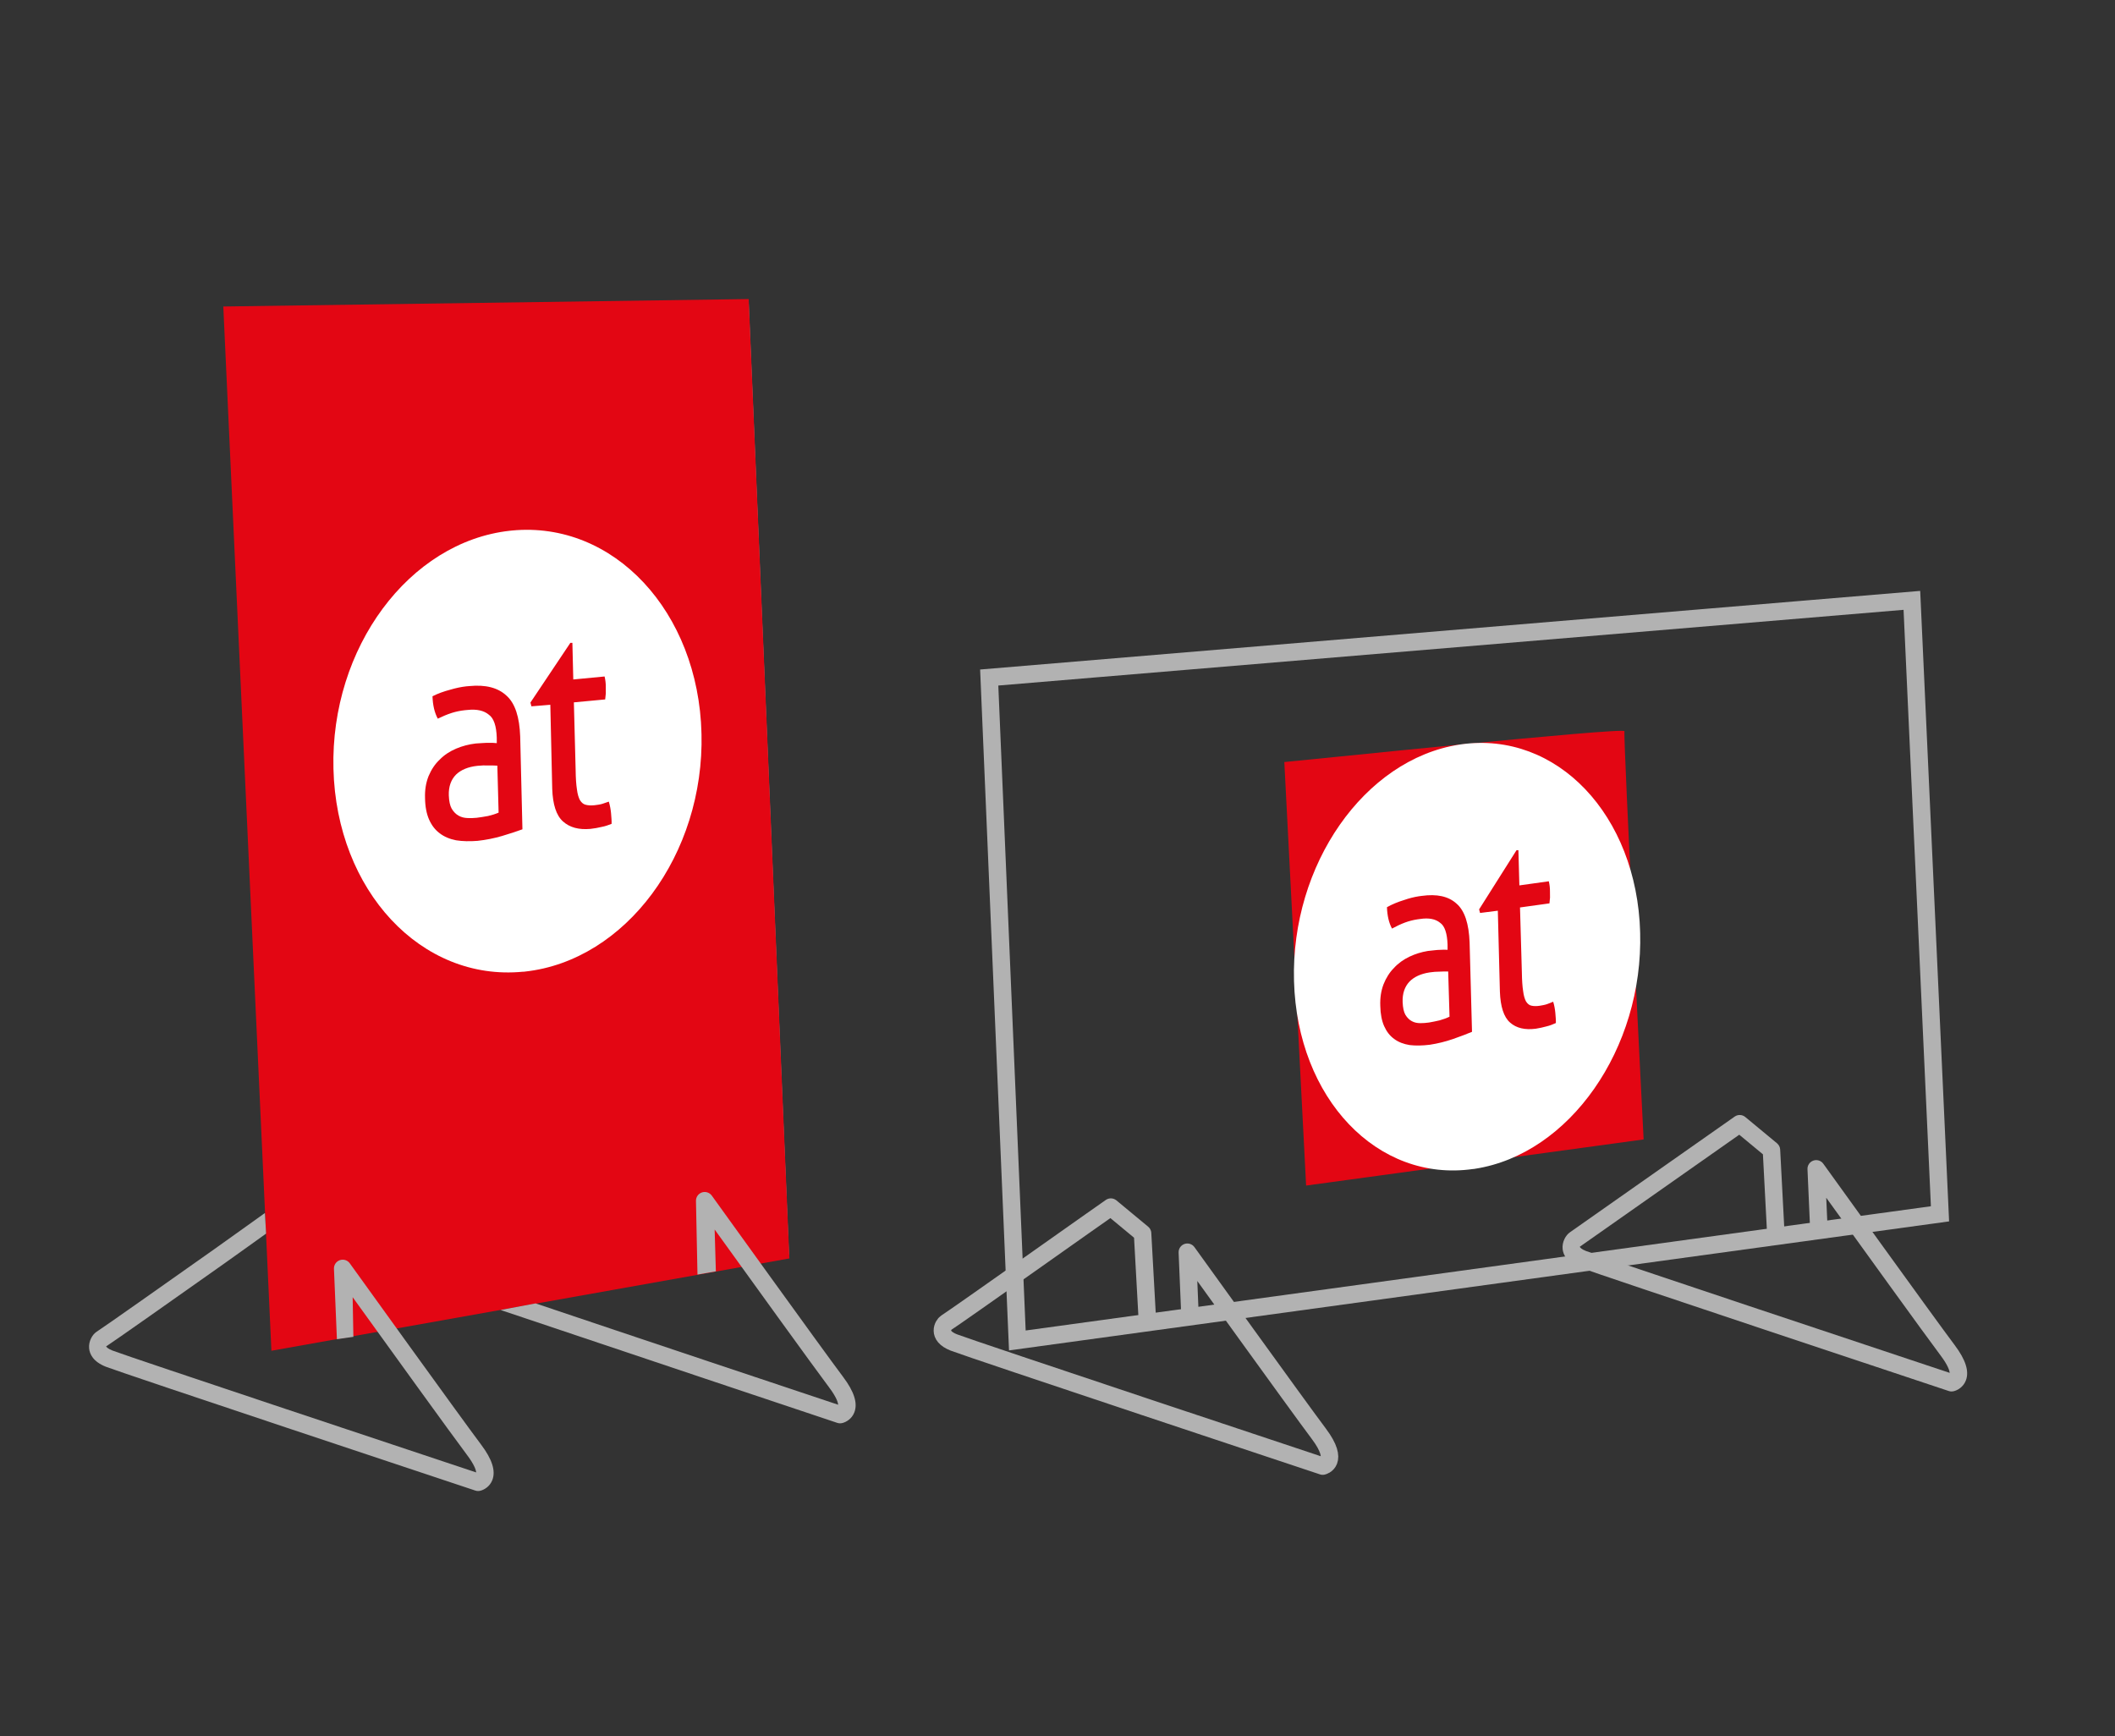
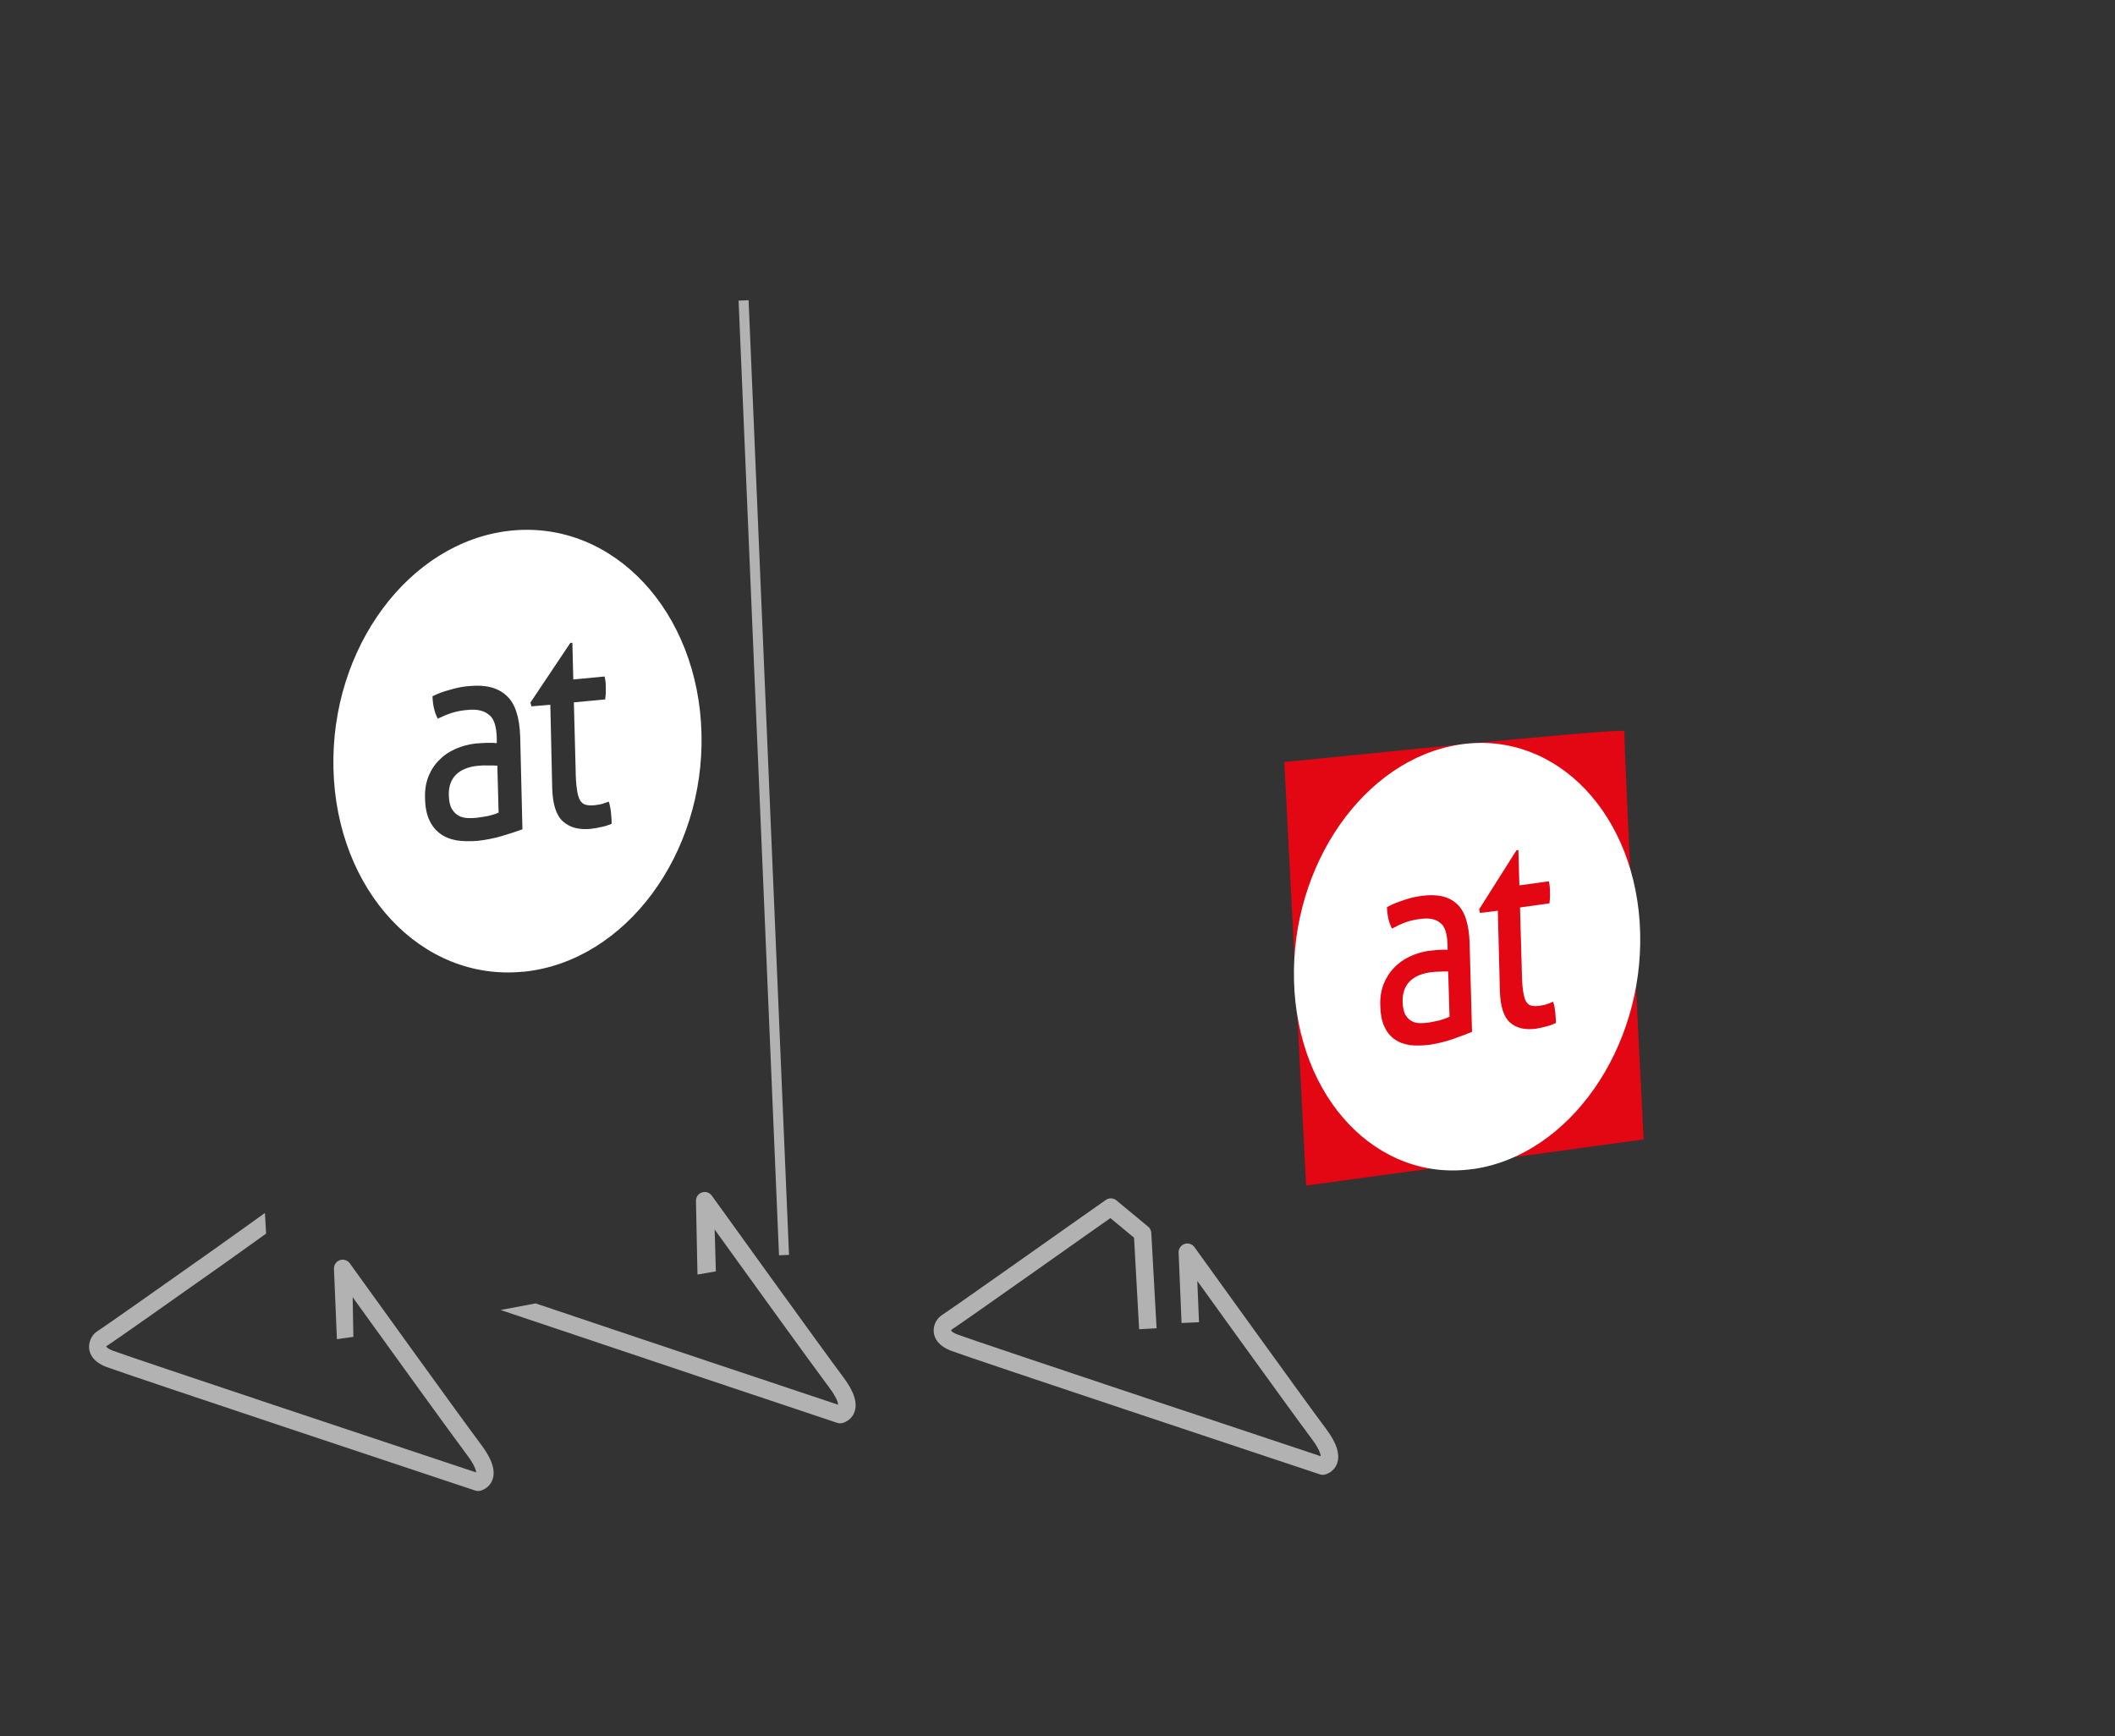
<svg xmlns="http://www.w3.org/2000/svg" xmlns:xlink="http://www.w3.org/1999/xlink" version="1.1" id="Ebene_1" x="0px" y="0px" viewBox="0 0 179.667 147.5" enable-background="new 0 0 179.667 147.5" xml:space="preserve">
  <rect x="0" y="0" width="179.667" height="147.5" fill="#333333" stroke="none" />
  <g>
    <g>
      <line fill="#B2B2B2" stroke="#B2B2B2" stroke-width="0.85" stroke-miterlimit="10" x1="63.167" y1="25.521" x2="66.601" y2="106.617" />
    </g>
-     <polygon fill="#e30613" points="18.969,26.037 63.601,25.405 67.057,106.903 23.056,114.745  " />
  </g>
  <g>
    <g enable-background="new    ">
      <defs>
        <polygon id="SVGID_1_" enable-background="new    " points="28.986,84.261 26.933,44.581 58.926,43.362 60.236,80.808    " />
      </defs>
      <clipPath id="SVGID_2_">
        <use xlink:href="#SVGID_1_" overflow="visible" />
      </clipPath>
      <g clip-path="url(#SVGID_2_)" class="type default">
        <path fill="#FFFFFF" d="M37.189,61.05c-0.278-0.514-0.426-1.157-0.449-1.904c0.46-0.235,0.974-0.418,1.539-0.566     c0.459-0.135,0.903-0.229,1.341-0.278c0.088-0.008,0.178-0.019,0.26-0.022c1.366-0.13,2.416,0.13,3.148,0.817     c0.736,0.657,1.103,1.827,1.161,3.459l0.191,7.892c-0.48,0.176-1.047,0.364-1.734,0.568c-0.683,0.2-1.371,0.336-2.079,0.413     c-0.675,0.053-1.284,0.039-1.823-0.047c-0.538-0.103-1.016-0.306-1.388-0.593c-0.396-0.296-0.683-0.671-0.907-1.172     c-0.209-0.47-0.332-1.085-0.342-1.807c-0.025-0.708,0.076-1.314,0.299-1.88c0.239-0.566,0.551-1.036,0.956-1.411     c0.384-0.395,0.859-0.699,1.388-0.925c0.529-0.224,1.081-0.366,1.666-0.436c0.431-0.021,0.796-0.062,1.072-0.053     c0.295-0.013,0.521,0.008,0.713,0.024l-0.002-0.476c-0.032-0.971-0.246-1.64-0.67-1.938c-0.414-0.351-1.023-0.49-1.801-0.406     c-0.083,0.003-0.163,0.013-0.244,0.022c-0.386,0.042-0.743,0.117-1.1,0.228C37.975,60.69,37.579,60.86,37.189,61.05      M50.151,70.413c-0.986,0.087-1.757-0.119-2.329-0.635c-0.573-0.514-0.864-1.446-0.911-2.762l-0.162-7.146l-1.606,0.132     l-0.083-0.321l3.393-5.073l0.171,0.003l0.076,3.109l2.66-0.254c0.065,0.282,0.108,0.586,0.101,0.924l0.002,0.52l-0.053,0.506     l-2.66,0.249L48.9,65.4c0.008,0.685,0.044,1.239,0.109,1.648c0.05,0.417,0.146,0.718,0.26,0.928     c0.126,0.199,0.289,0.344,0.477,0.386c0.215,0.057,0.456,0.073,0.766,0.04c0.226-0.03,0.45-0.053,0.656-0.117     c0.186-0.062,0.378-0.122,0.55-0.188c0.093,0.303,0.159,0.651,0.189,0.978c0.029,0.352,0.057,0.659,0.047,0.91     c-0.273,0.109-0.548,0.206-0.837,0.259C50.807,70.319,50.476,70.378,50.151,70.413 M43.298,45.088     c-8.543,0.948-15.23,9.941-14.972,20.22c0.257,10.356,7.461,18.077,16.097,17.238c0.061,0.004,0.128-0.005,0.192-0.014     c8.525-0.941,15.231-9.946,14.976-20.225c-0.259-10.353-7.461-18.069-16.099-17.24C43.427,45.074,43.365,45.083,43.298,45.088" />
        <path fill="#FFFFFF" d="M40.547,65.057c-0.786,0.085-1.392,0.341-1.805,0.741c-0.419,0.423-0.641,1.005-0.616,1.771     c0.019,0.494,0.101,0.878,0.248,1.134c0.166,0.272,0.362,0.463,0.574,0.581c0.246,0.144,0.492,0.193,0.768,0.208     c0.262,0.009,0.523,0.005,0.781-0.023c0.312-0.036,0.639-0.094,0.965-0.152c0.326-0.075,0.634-0.172,0.894-0.286l-0.107-3.99     c-0.21-0.023-0.469-0.011-0.779-0.017c-0.312-0.01-0.57-0.003-0.799,0.023C40.631,65.049,40.588,65.049,40.547,65.057" />
        <path fill="#e30613" d="M112.002,59.499c-0.333-0.617-0.511-1.388-0.538-2.285c0.552-0.282,1.169-0.501,1.847-0.679     c0.551-0.162,1.084-0.275,1.609-0.334c0.105-0.01,0.213-0.023,0.312-0.027c1.639-0.156,2.899,0.156,3.778,0.981     c0.884,0.789,1.324,2.192,1.393,4.151l0.229,9.471c-0.576,0.211-1.256,0.436-2.08,0.682c-0.82,0.24-1.645,0.403-2.495,0.496     c-0.81,0.064-1.54,0.047-2.187-0.057c-0.646-0.124-1.219-0.367-1.666-0.711c-0.475-0.355-0.82-0.805-1.089-1.406     c-0.251-0.564-0.399-1.302-0.41-2.168c-0.03-0.849,0.091-1.577,0.358-2.257c0.287-0.679,0.662-1.244,1.148-1.694     c0.461-0.474,1.031-0.839,1.665-1.11c0.635-0.269,1.297-0.44,1.999-0.523c0.518-0.026,0.955-0.075,1.286-0.064     c0.354-0.015,0.625,0.009,0.856,0.029l-0.002-0.571c-0.038-1.165-0.295-1.967-0.804-2.325c-0.497-0.422-1.227-0.588-2.162-0.487     c-0.099,0.004-0.196,0.015-0.293,0.026c-0.463,0.05-0.891,0.14-1.32,0.273C112.945,59.067,112.469,59.271,112.002,59.499      M127.556,70.734c-1.183,0.104-2.109-0.143-2.795-0.762c-0.688-0.617-1.037-1.736-1.094-3.315l-0.194-8.575l-1.927,0.159     l-0.1-0.385l4.072-6.088l0.206,0.004l0.091,3.73l3.192-0.304c0.078,0.338,0.129,0.703,0.122,1.108l0.002,0.624l-0.063,0.608     l-3.192,0.299l0.178,6.883c0.009,0.822,0.052,1.487,0.131,1.978c0.06,0.501,0.175,0.861,0.312,1.114     c0.151,0.238,0.347,0.413,0.572,0.464c0.258,0.068,0.547,0.088,0.92,0.048c0.271-0.036,0.54-0.064,0.788-0.141     c0.224-0.074,0.454-0.146,0.66-0.225c0.112,0.363,0.191,0.782,0.227,1.174c0.034,0.422,0.068,0.791,0.056,1.092     c-0.327,0.131-0.657,0.247-1.005,0.311C128.343,70.621,127.946,70.692,127.556,70.734 M119.333,40.345     c-10.251,1.138-18.276,11.93-17.967,24.264c0.309,12.427,8.953,21.692,19.317,20.686c0.074,0.005,0.153-0.007,0.231-0.017     c10.23-1.13,18.278-11.935,17.971-24.27c-0.311-12.424-8.953-21.682-19.319-20.688C119.488,40.328,119.413,40.338,119.333,40.345     " />
      </g>
    </g>
  </g>
  <path fill="#e30613" d="M109.102,64.734c0.494-0.021,29.017-3.002,28.895-2.617c-0.122,0.385,1.628,34.675,1.628,34.675  l-28.672,3.92L109.102,64.734z" />
  <g>
    <g enable-background="new    ">
      <defs>
        <polygon id="SVGID_3_" enable-background="new    " points="110.608,101.575 108.547,63.422 138.641,60.97 139.996,97.001    " />
      </defs>
      <clipPath id="SVGID_4_">
        <use xlink:href="#SVGID_3_" overflow="visible" />
      </clipPath>
      <g clip-path="url(#SVGID_4_)" class="type default">
        <path fill="#FFFFFF" d="M118.249,78.882c-0.263-0.484-0.404-1.098-0.428-1.817c0.432-0.245,0.915-0.441,1.446-0.607     c0.431-0.149,0.849-0.257,1.261-0.321c0.083-0.011,0.167-0.025,0.245-0.032c1.285-0.179,2.273,0.029,2.964,0.662     c0.695,0.604,1.044,1.716,1.104,3.287l0.205,7.597c-0.451,0.189-0.984,0.392-1.629,0.617c-0.642,0.22-1.289,0.379-1.955,0.481     c-0.635,0.078-1.207,0.089-1.715,0.027c-0.507-0.078-0.957-0.254-1.308-0.516c-0.373-0.269-0.645-0.619-0.858-1.093     c-0.198-0.444-0.316-1.032-0.327-1.728c-0.026-0.681,0.067-1.27,0.275-1.824c0.223-0.555,0.516-1.021,0.895-1.398     c0.36-0.396,0.806-0.708,1.302-0.947c0.497-0.237,1.016-0.396,1.566-0.487c0.406-0.038,0.748-0.092,1.008-0.094     c0.278-0.024,0.491-0.013,0.671-0.005l-0.003-0.459c-0.033-0.934-0.236-1.57-0.637-1.84c-0.391-0.322-0.964-0.432-1.696-0.319     c-0.078,0.007-0.154,0.019-0.23,0.031c-0.363,0.056-0.698,0.142-1.034,0.263C118.987,78.504,118.615,78.683,118.249,78.882      M130.474,87.386c-0.927,0.123-1.654-0.044-2.193-0.519c-0.541-0.472-0.818-1.359-0.866-2.625l-0.176-6.879l-1.51,0.192     l-0.079-0.306l3.176-5.024l0.161-0.004l0.082,2.992l2.502-0.35c0.062,0.269,0.103,0.56,0.098,0.886l0.004,0.501l-0.048,0.49     l-2.502,0.347l0.158,5.521c0.009,0.66,0.045,1.193,0.108,1.584c0.048,0.4,0.14,0.686,0.248,0.884     c0.119,0.186,0.274,0.32,0.45,0.353c0.203,0.046,0.429,0.052,0.721,0.008c0.212-0.038,0.423-0.069,0.617-0.139     c0.175-0.067,0.356-0.132,0.517-0.203c0.089,0.288,0.152,0.621,0.181,0.935c0.028,0.338,0.056,0.633,0.047,0.875     c-0.256,0.116-0.515,0.22-0.787,0.283C131.09,87.269,130.779,87.339,130.474,87.386 M123.945,63.258     c-8.034,1.254-14.295,10.187-14.02,20.081c0.276,9.968,7.078,17.121,15.2,15.968c0.058,0.001,0.12-0.01,0.181-0.022     c8.017-1.247,14.297-10.191,14.023-20.086c-0.277-9.966-7.078-17.113-15.202-15.969C124.066,63.239,124.007,63.25,123.945,63.258     " />
        <path fill="#FFFFFF" d="M121.421,82.609c-0.739,0.114-1.309,0.384-1.696,0.786c-0.393,0.424-0.6,0.994-0.573,1.731     c0.019,0.476,0.098,0.842,0.237,1.083c0.157,0.256,0.342,0.431,0.542,0.536c0.232,0.129,0.463,0.166,0.723,0.17     c0.246-0.002,0.492-0.016,0.735-0.053c0.293-0.047,0.601-0.116,0.907-0.185c0.307-0.085,0.596-0.191,0.84-0.311l-0.114-3.841     c-0.198-0.013-0.441,0.008-0.733,0.015c-0.294,0.003-0.536,0.02-0.752,0.054C121.501,82.598,121.46,82.6,121.421,82.609" />
        <path fill="#e30613" d="M188.626,74.401c-0.315-0.581-0.485-1.317-0.514-2.18c0.518-0.294,1.098-0.53,1.735-0.728     c0.517-0.178,1.019-0.308,1.513-0.386c0.099-0.014,0.2-0.03,0.294-0.038c1.541-0.215,2.728,0.035,3.557,0.794     c0.834,0.725,1.252,2.059,1.324,3.945l0.246,9.117c-0.542,0.226-1.18,0.471-1.955,0.74c-0.77,0.264-1.546,0.454-2.346,0.577     c-0.762,0.094-1.449,0.107-2.058,0.033c-0.608-0.094-1.148-0.305-1.569-0.619c-0.448-0.323-0.774-0.743-1.029-1.312     c-0.238-0.533-0.38-1.238-0.393-2.073c-0.031-0.817,0.08-1.524,0.33-2.189c0.268-0.666,0.619-1.225,1.074-1.678     c0.432-0.475,0.967-0.849,1.563-1.136c0.596-0.284,1.219-0.475,1.879-0.584c0.487-0.045,0.898-0.11,1.21-0.113     c0.333-0.029,0.589-0.016,0.805-0.006l-0.004-0.551c-0.039-1.121-0.284-1.884-0.764-2.208c-0.469-0.386-1.157-0.518-2.035-0.383     c-0.093,0.008-0.184,0.022-0.276,0.037c-0.435,0.067-0.838,0.171-1.241,0.316C189.512,73.947,189.065,74.163,188.626,74.401      M203.296,84.607c-1.113,0.147-1.985-0.053-2.632-0.623c-0.649-0.567-0.981-1.631-1.04-3.151l-0.211-8.255l-1.812,0.23     l-0.095-0.367l3.811-6.029l0.194-0.005l0.098,3.591l3.002-0.421c0.075,0.323,0.124,0.672,0.118,1.063l0.004,0.601l-0.057,0.588     l-3.002,0.416l0.19,6.625c0.011,0.792,0.054,1.431,0.129,1.901c0.058,0.48,0.168,0.823,0.297,1.061     c0.143,0.224,0.328,0.384,0.54,0.424c0.243,0.056,0.515,0.063,0.865,0.01c0.255-0.045,0.508-0.083,0.74-0.167     c0.21-0.08,0.427-0.159,0.62-0.243c0.106,0.346,0.182,0.746,0.217,1.122c0.034,0.405,0.067,0.76,0.056,1.051     c-0.307,0.139-0.617,0.265-0.944,0.34C204.035,84.466,203.662,84.55,203.296,84.607 M195.46,55.652     c-9.64,1.505-17.154,12.224-16.824,24.097c0.331,11.962,8.494,20.545,18.24,19.161c0.069,0.002,0.144-0.012,0.217-0.026     c9.62-1.497,17.156-12.23,16.828-24.103c-0.333-11.959-8.493-20.535-18.242-19.163C195.606,55.63,195.536,55.643,195.46,55.652" />
      </g>
    </g>
  </g>
-   <path fill="#B2B2B2" d="M165.784,118.204c-0.079,0-0.158-0.013-0.234-0.038c-1.219-0.405-29.868-9.93-31.368-10.513  c-1.097-0.427-1.388-1.074-1.438-1.543c-0.067-0.614,0.274-1.197,0.629-1.435c0.126-0.085,2.71-1.902,5.624-3.951  c3.729-2.621,7.995-5.62,8.368-5.876c0.273-0.188,0.639-0.172,0.894,0.04l2.696,2.233c0.16,0.133,0.257,0.326,0.268,0.533  l0.417,7.959l-1.482,0.078l-0.4-7.634l-2.01-1.665c-1.263,0.884-4.769,3.349-7.896,5.547c-3.868,2.72-5.572,3.917-5.654,3.972  c0.031,0.065,0.141,0.208,0.524,0.356c1.372,0.534,27.373,9.183,30.904,10.356c-0.021-0.186-0.137-0.629-0.768-1.468  c-1.325-1.762-7.007-9.641-9.722-13.409l0.141,3.18l-1.484,0.066l-0.25-5.667c-0.015-0.328,0.188-0.627,0.499-0.735  c0.312-0.107,0.655,0.002,0.846,0.269c0.095,0.131,9.418,13.092,11.158,15.404c0.935,1.242,1.247,2.222,0.956,2.994  c-0.213,0.566-0.707,0.854-1.065,0.93C165.886,118.198,165.835,118.204,165.784,118.204z" />
  <path fill="none" stroke="#B2B2B2" stroke-width="1.485" stroke-linejoin="round" stroke-miterlimit="10" d="M101.114,112.354  l-0.25-5.979c0,0,9.402,13.071,11.167,15.417c1.833,2.438,0.333,2.75,0.333,2.75s-29.833-9.917-31.333-10.5  c-1.5-0.583-0.878-1.533-0.667-1.667c0.945-0.597,13.38-9.416,14-9.833l2.696,2.234l0.449,8.1" />
  <path fill="#B2B2B2" d="M40.614,126.66c-0.079,0-0.158-0.013-0.234-0.038c-1.219-0.405-29.868-9.93-31.368-10.513  c-1.108-0.432-1.396-1.089-1.441-1.564c-0.06-0.621,0.289-1.196,0.648-1.423c0.597-0.378,6.248-4.368,9.987-7.008  c2.112-1.492,4.082-2.927,4.3-3.073l0.098,1.751c-0.216,0.146-1.443,1.053-3.542,2.535c-3.976,2.808-9.421,6.652-10.051,7.052  c0.045,0.053,0.152,0.195,0.539,0.346c1.372,0.534,27.373,9.183,30.904,10.356c-0.021-0.186-0.137-0.629-0.768-1.468  c-1.326-1.764-7.016-9.652-9.728-13.418l0.061,3.368l-1.399,0.198l-0.25-5.979c-0.014-0.328,0.189-0.626,0.5-0.733  c0.307-0.106,0.654,0.001,0.845,0.269c0.095,0.131,9.418,13.092,11.158,15.404c0.935,1.242,1.247,2.222,0.956,2.994  c-0.213,0.566-0.707,0.854-1.065,0.93C40.716,126.654,40.665,126.66,40.614,126.66z" />
  <path fill="#B2B2B2" d="M71.364,120.91c-0.079,0-0.158-0.013-0.234-0.038c-0.189-0.063-20.262-6.775-28.606-9.591l2.979-0.559  c7.671,2.59,22.936,7.689,25.702,8.609c-0.021-0.186-0.137-0.629-0.768-1.468c-1.326-1.764-7.016-9.652-9.728-13.418L60.812,108  l-1.562,0.271l-0.128-6.24c-0.014-0.328,0.189-0.626,0.5-0.733c0.308-0.106,0.654,0.003,0.845,0.269  c0.095,0.131,9.418,13.092,11.158,15.404c0.935,1.242,1.247,2.222,0.956,2.994c-0.213,0.566-0.707,0.854-1.065,0.93  C71.466,120.904,71.415,120.909,71.364,120.91z" />
-   <polygon fill="none" stroke="#B2B2B2" stroke-width="1.485" stroke-miterlimit="10" points="164.801,103.112 86.422,113.87  84.033,57.555 162.412,51 " />
</svg>